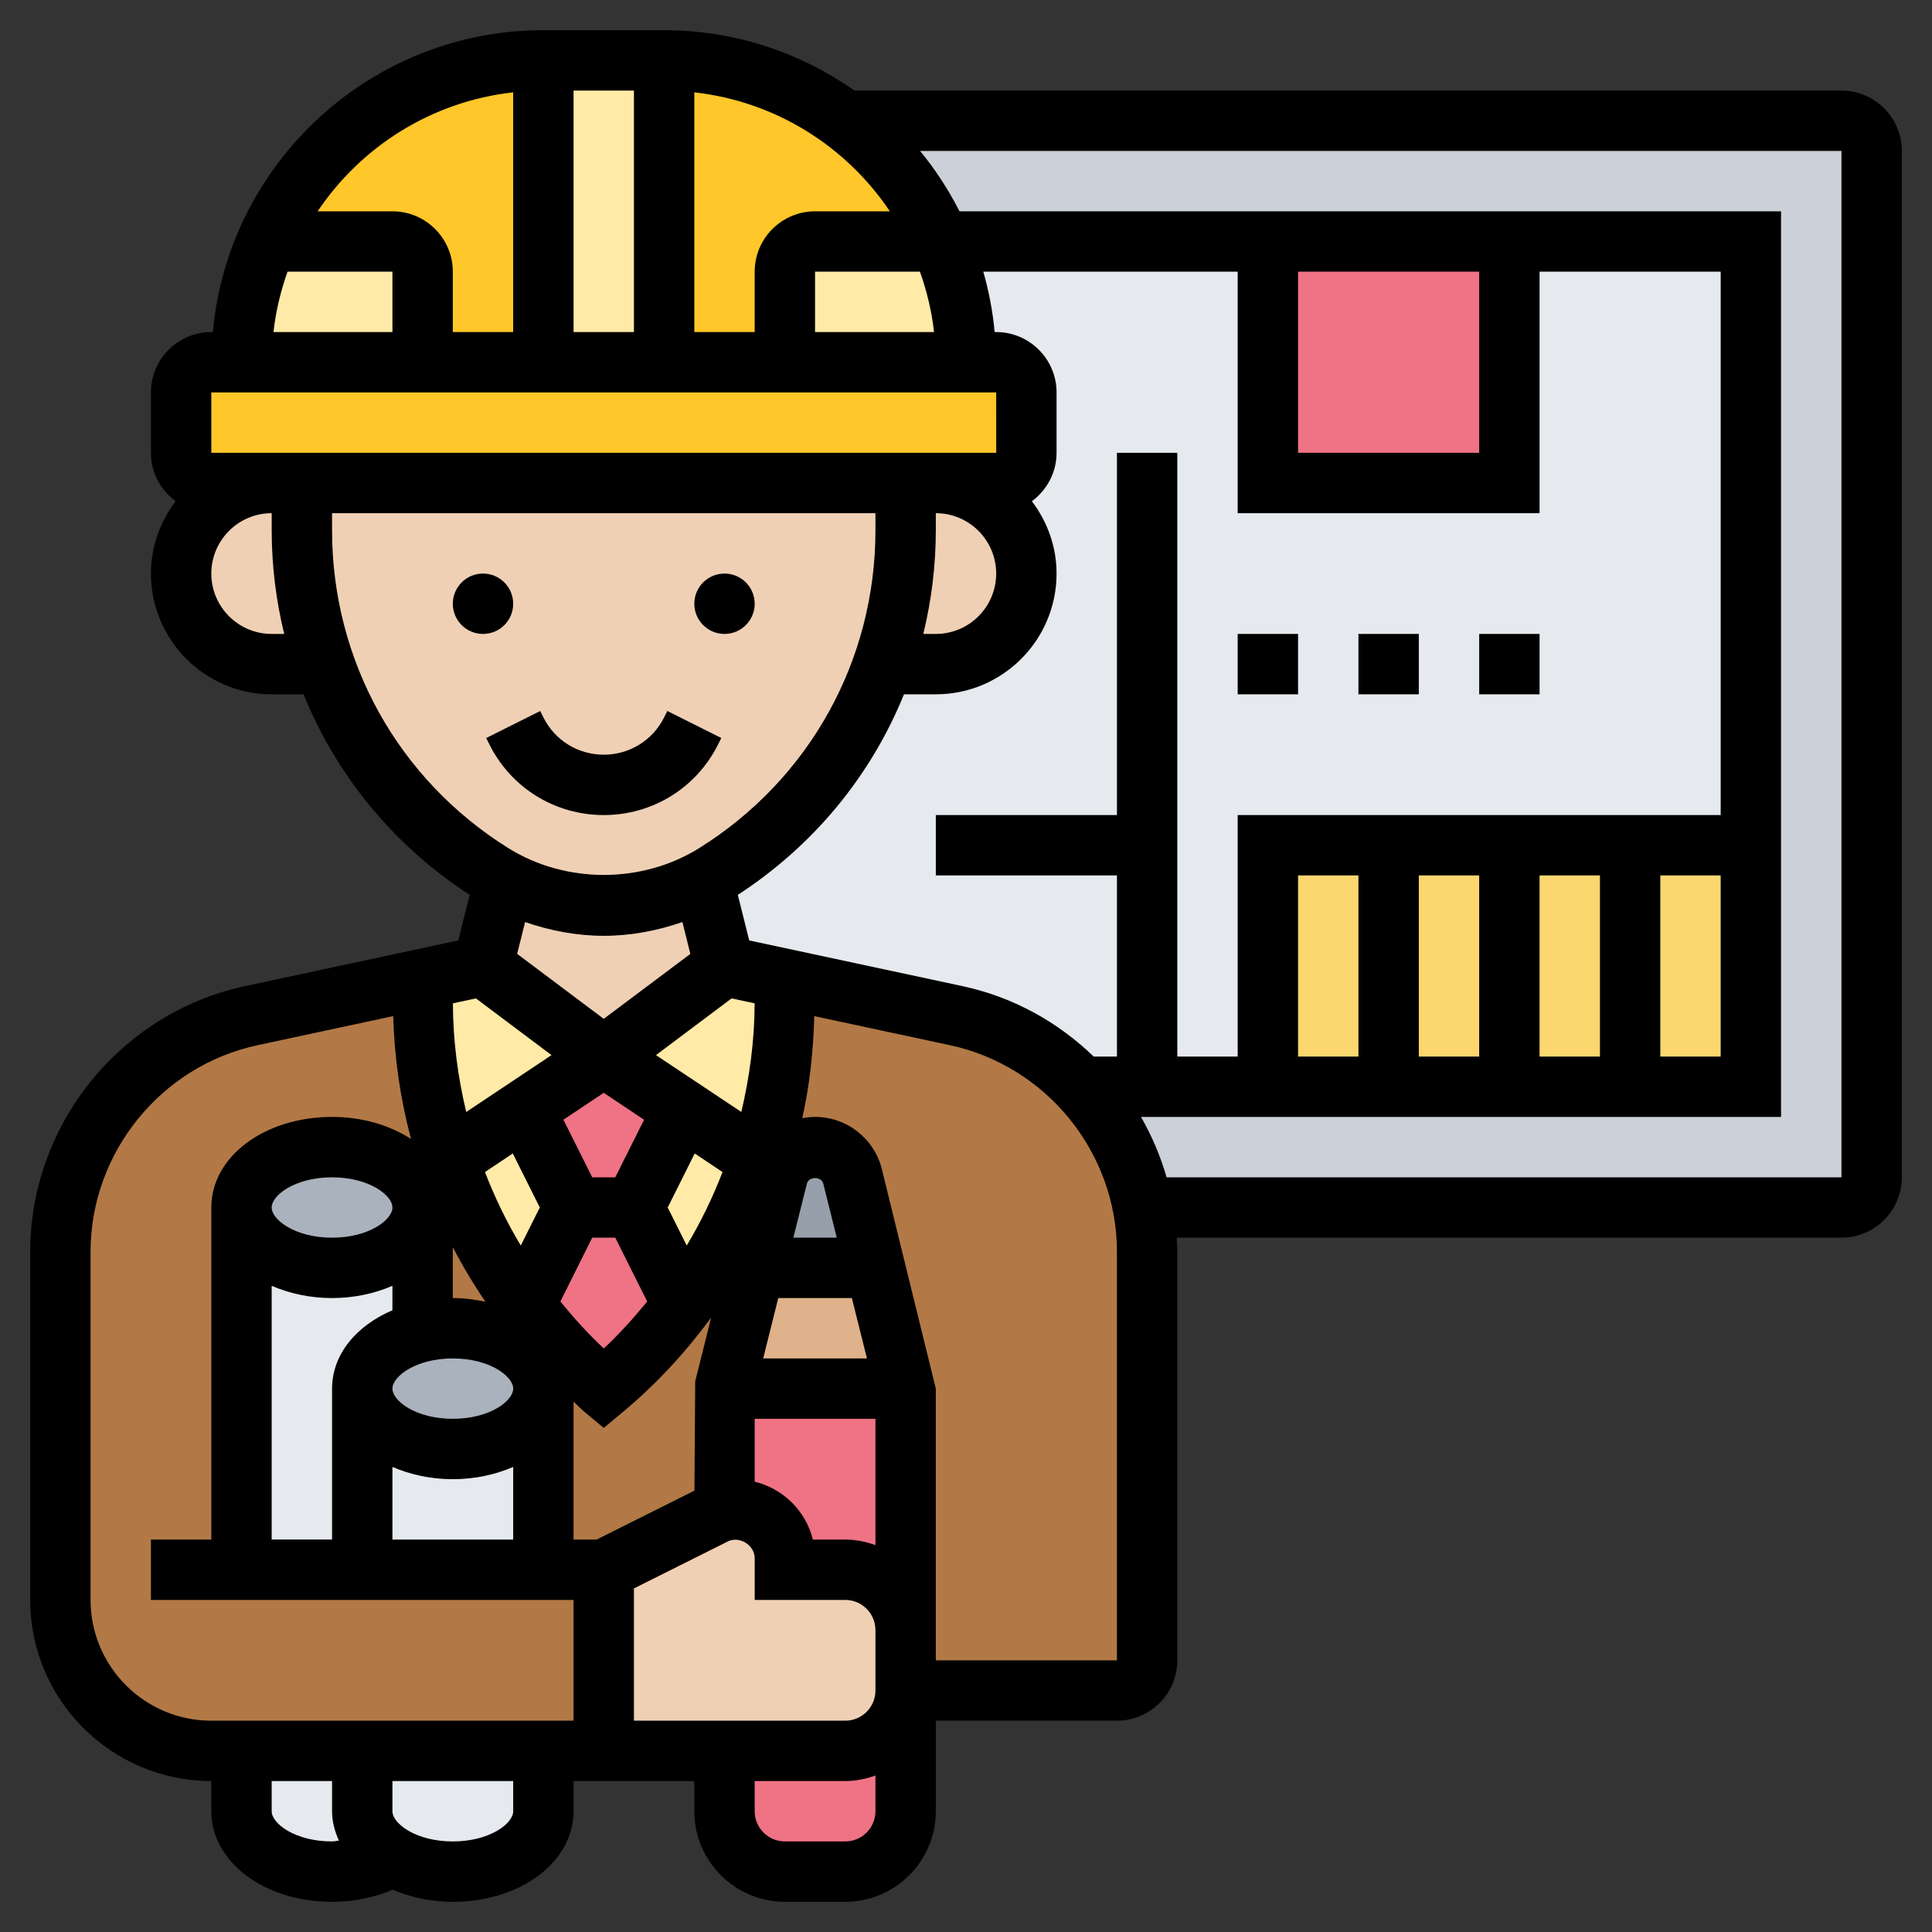
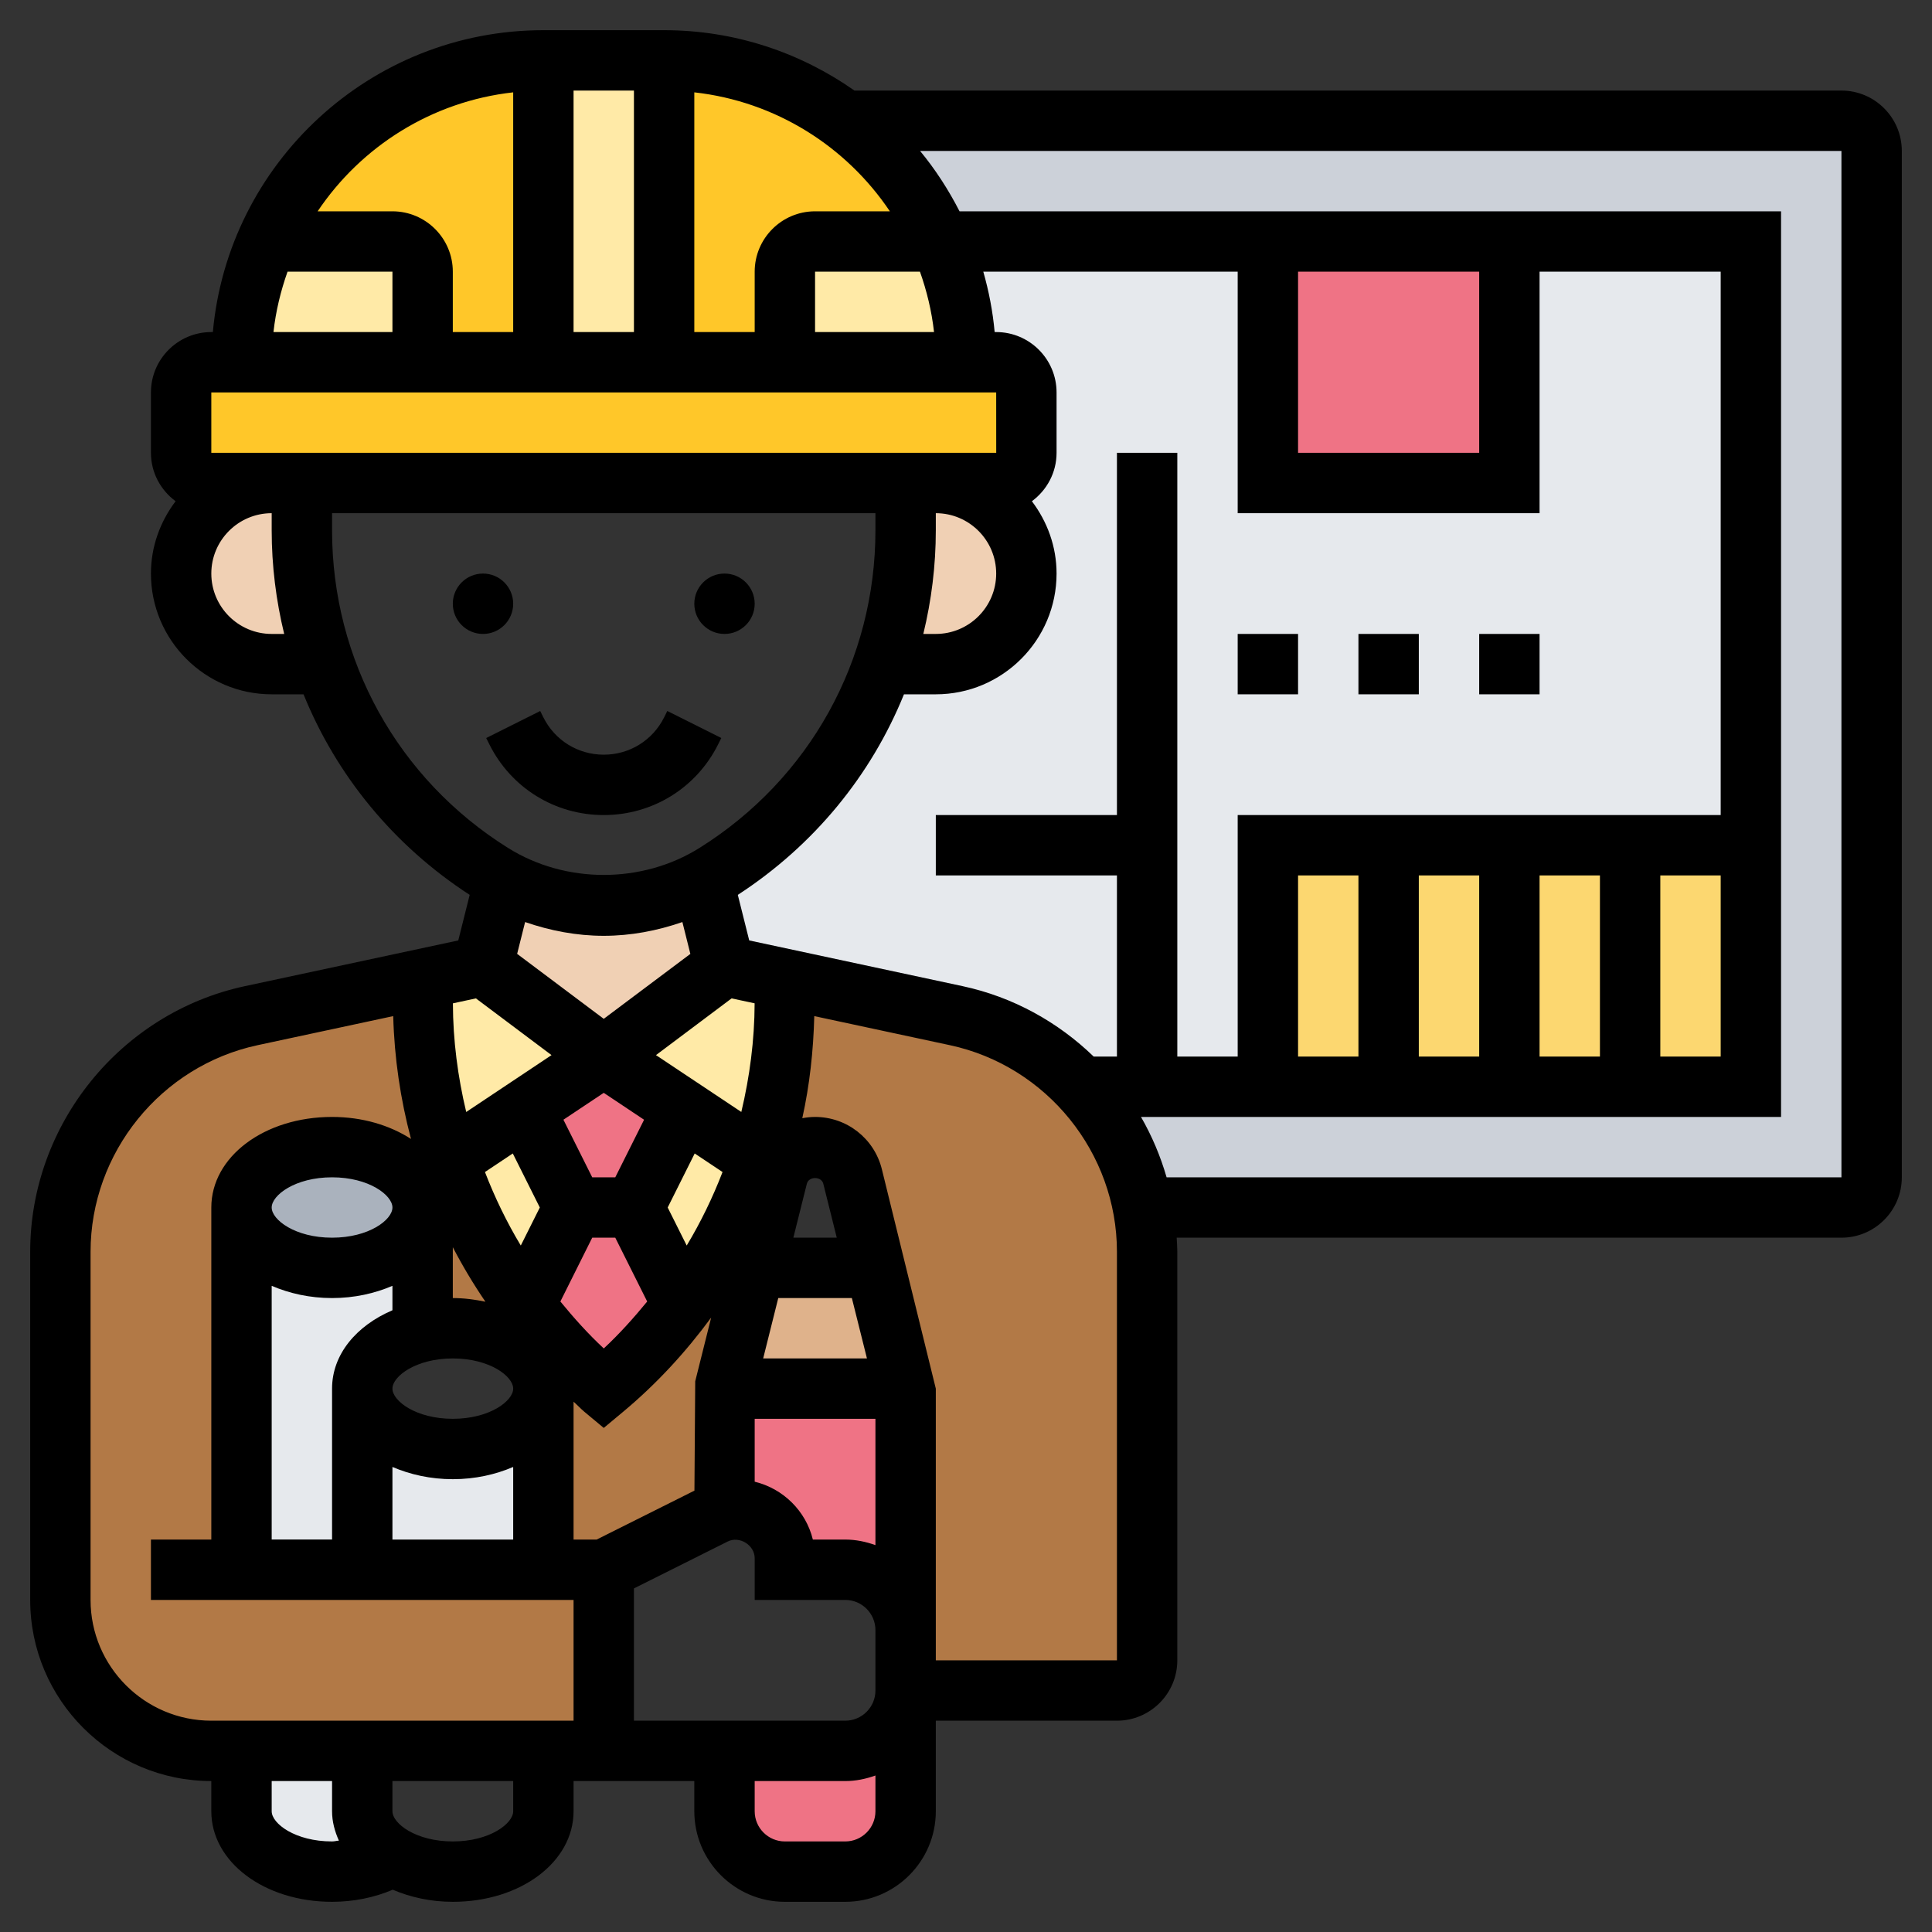
<svg xmlns="http://www.w3.org/2000/svg" id="_x33_0" enable-background="new 0 0 64 64" height="512" viewBox="0 0 64 64" width="512">
  <rect x="0" y="0" width="64" height="64" fill="#333333" stroke="none" />
  <g>
    <g>
      <g>
        <path d="m34 19c0-1.66-1.34-3-3-3h2c.55 0 1-.45 1-1v-2c0-.55-.45-1-1-1h-1c0-1.42-.3-2.78-.84-4h10.84v8h8v-8h8v20h-4-4-4-4v8h-4-2.16c-1.09-1.16-2.52-2-4.16-2.36l-5.68-1.21-2-.43-.71-2.83c.14-.07.27-.15.41-.23 2.62-1.64 4.55-4.1 5.54-6.94h.01 1.75c.83 0 1.58-.34 2.12-.88s.88-1.29.88-2.12z" fill="#e6e9ed" />
      </g>
      <g>
        <path d="m42 8h8v8h-8z" fill="#ef7385" />
      </g>
      <g>
        <path d="m54 28h-4-4-4v8h4 4 4 4v-8z" fill="#fcd770" />
      </g>
      <g>
        <path d="m38 36h4 4 4 4 4v-8-20h-8-8-10.84c-.69-1.6-1.79-2.97-3.17-4h33.01c.55 0 1 .45 1 1v34c0 .55-.45 1-1 1h-23.14c-.28-1.52-1-2.9-2.02-4z" fill="#ccd1d9" />
      </g>
      <g>
        <path d="m27 38c-.52 0-.97.31-1.17.76l-.73-.18c.02-.04.03-.09.05-.14.56-1.67.85-3.44.85-5.25v-.76l5.68 1.21c1.64.36 3.07 1.2 4.16 2.36 1.02 1.1 1.74 2.48 2.02 4 .09.48.14.97.14 1.47v13.53c0 .55-.45 1-1 1h-7v-2-8l-1-4-.76-3.03c-.14-.57-.65-.97-1.24-.97z" fill="#b27946" />
      </g>
      <g>
        <path d="m2 53v-11.53c0-3.77 2.64-7.03 6.32-7.83l5.68-1.21v.76c0 1.81.29 3.58.85 5.25.21.62.45 1.23.73 1.82.49 1.05 1.09 2.06 1.8 2.99l2.62 2.75c.99-.82 1.86-1.75 2.62-2.75 1.07-1.42 1.91-2.99 2.48-4.67l.73.18c-.03.07-.05.14-.07.21l-.76 3.03-1 4v4.04.01c-.12.02-.23.07-.34.12l-3.66 1.83v6h-2-6-4-1c-2.76 0-5-2.24-5-5zm12-13c0-1.1-1.34-2-3-2s-3 .9-3 2v12h4 6v-6c0-1.1-1.34-2-3-2-.35 0-.69.04-1 .12v-.01z" fill="#b27946" />
      </g>
      <g>
        <path d="m30 60c0 1.1-.9 2-2 2h-2c-1.1 0-2-.9-2-2v-2h4c1.1 0 2-.9 2-2z" fill="#ef7385" />
      </g>
      <g>
        <path d="m12 60c0 .59.38 1.12 1 1.49-.53.32-1.23.51-2 .51-1.66 0-3-.9-3-2v-2h4z" fill="#e6e9ed" />
      </g>
      <g>
-         <path d="m18 58v2c0 1.1-1.34 2-3 2-.77 0-1.47-.19-2-.51-.62-.37-1-.9-1-1.49v-2z" fill="#e6e9ed" />
-       </g>
+         </g>
      <g>
        <path d="m11 42c1.66 0 3-.9 3-2v4.11.01c-1.17.27-2 1.01-2 1.88v6h-4v-12c0 1.1 1.34 2 3 2z" fill="#e6e9ed" />
      </g>
      <g>
        <path d="m18 46v6h-6v-6c0 1.1 1.34 2 3 2s3-.9 3-2z" fill="#e6e9ed" />
      </g>
      <g>
-         <path d="m18 46c0 1.1-1.34 2-3 2s-3-.9-3-2c0-.87.83-1.61 2-1.88.31-.08.65-.12 1-.12 1.66 0 3 .9 3 2z" fill="#aab2bd" />
-       </g>
+         </g>
      <g>
        <ellipse cx="11" cy="40" fill="#aab2bd" rx="3" ry="2" />
      </g>
      <g>
        <path d="m30 46v8c0-1.1-.9-2-2-2h-2v-.38c0-.9-.72-1.62-1.62-1.62-.13 0-.26.02-.38.04v-4.04z" fill="#ef7385" />
      </g>
      <g>
        <path d="m29 42 1 4h-6l1-4z" fill="#dfb28b" />
      </g>
      <g>
-         <path d="m27 38c.59 0 1.1.4 1.24.97l.76 3.03h-4l.76-3.03c.02-.07.04-.14.07-.21.2-.45.65-.76 1.17-.76z" fill="#969faa" />
-       </g>
+         </g>
      <g>
        <path d="m14 9v3h-6c0-1.45.31-2.82.87-4.06l.13.06h4c.55 0 1 .45 1 1z" fill="#ffeaa7" />
      </g>
      <g>
        <path d="m18 2v10h-4v-3c0-.55-.45-1-1-1h-4l-.13-.06c1.55-3.5 5.06-5.94 9.13-5.94z" fill="#ffc729" />
      </g>
      <g>
        <path d="m18 2h4v10h-4z" fill="#ffeaa7" />
      </g>
      <g>
        <path d="m27.99 4c1.38 1.03 2.48 2.4 3.17 4h-4.16c-.55 0-1 .45-1 1v3h-4v-10c2.25 0 4.32.74 5.99 2z" fill="#ffc729" />
      </g>
      <g>
        <path d="m32 12h-6v-3c0-.55.45-1 1-1h4.16c.54 1.22.84 2.58.84 4z" fill="#ffeaa7" />
      </g>
      <g>
        <path d="m34 13v2c0 .55-.45 1-1 1h-2-1-20-1-2c-.55 0-1-.45-1-1v-2c0-.55.45-1 1-1h1 6 4 4 4 6 1c.55 0 1 .45 1 1z" fill="#ffc729" />
      </g>
      <g>
        <path d="m17.38 36.75 1.62 3.25-1.62 3.25c-.71-.93-1.31-1.94-1.8-2.99-.28-.59-.52-1.2-.73-1.82z" fill="#ffeaa7" />
      </g>
      <g>
        <path d="m16 32 4 3-2.62 1.75-2.53 1.69c-.56-1.67-.85-3.44-.85-5.25v-.76z" fill="#ffeaa7" />
      </g>
      <g>
        <path d="m25.15 38.44c-.02.05-.03.1-.05.14-.57 1.68-1.41 3.25-2.48 4.67l-1.62-3.25 1.62-3.25z" fill="#ffeaa7" />
      </g>
      <g>
        <path d="m20 35 4-3 2 .43v.76c0 1.81-.29 3.58-.85 5.25l-2.53-1.69z" fill="#ffeaa7" />
      </g>
      <g>
        <path d="m21 40 1.62 3.25c-.76 1-1.63 1.93-2.62 2.75l-2.62-2.75 1.62-3.25z" fill="#ef7385" />
      </g>
      <g>
        <path d="m22.62 36.75-1.62 3.25h-2l-1.62-3.25 2.62-1.75z" fill="#ef7385" />
      </g>
      <g>
-         <path d="m30 54v2c0 1.1-.9 2-2 2h-4-4v-6l3.66-1.83c.11-.05.22-.1.34-.12v-.01c.12-.02.25-.04.38-.04.9 0 1.62.72 1.62 1.62v.38h2c1.1 0 2 .9 2 2z" fill="#f0d0b4" />
-       </g>
+         </g>
      <g>
        <path d="m16 32 .71-2.83c1.33.62 2.3.83 3.29.83 1.15 0 2.28-.29 3.29-.83l.71 2.83-4 3z" fill="#f0d0b4" />
      </g>
      <g>
        <path d="m10 17.57c0 1.53.26 3.03.76 4.43h-.01-1.75c-.83 0-1.58-.34-2.12-.88s-.88-1.29-.88-2.12c0-1.66 1.34-3 3-3h1z" fill="#f0d0b4" />
      </g>
      <g>
-         <path d="m16.71 29.17c-.14-.07-.27-.15-.41-.23-1.96-1.22-3.54-2.91-4.62-4.87-.36-.66-.67-1.35-.92-2.07-.5-1.4-.76-2.9-.76-4.43v-1.57h20v1.57c0 1.53-.26 3.03-.76 4.43-.99 2.84-2.92 5.3-5.54 6.94-.14.08-.27.16-.41.23-1.01.54-2.14.83-3.29.83-.99 0-1.96-.21-3.29-.83z" fill="#f0d0b4" />
-       </g>
+         </g>
      <g>
        <path d="m31 16c1.66 0 3 1.34 3 3 0 .83-.34 1.58-.88 2.12s-1.29.88-2.12.88h-1.75-.01c.5-1.4.76-2.9.76-4.43v-1.57z" fill="#f0d0b4" />
      </g>
    </g>
    <g>
      <path d="m61 3h-32.695c-1.788-1.256-3.959-2-6.305-2h-4c-5.728 0-10.442 4.402-10.949 10h-.051c-1.103 0-2 .897-2 2v2c0 .659.324 1.239.817 1.604-.506.67-.817 1.494-.817 2.396 0 2.206 1.794 4 4 4h1.055c1.088 2.686 2.984 5.007 5.504 6.644l-.378 1.509-7.066 1.514c-4.123.883-7.115 4.584-7.115 8.8v11.533c0 3.309 2.691 6 6 6v1c0 1.682 1.757 3 4 3 .712 0 1.406-.142 2.01-.401.585.249 1.257.401 1.99.401 2.243 0 4-1.318 4-3v-1h4v1c0 1.654 1.346 3 3 3h2c1.654 0 3-1.346 3-3v-3h6c1.103 0 2-.897 2-2v-13.533c0-.157-.012-.312-.021-.467h22.021c1.103 0 2-.897 2-2v-34c0-1.103-.897-2-2-2zm-18 6h6v6h-6zm8 8v-8h6v18h-16v8h-2v-20h-2v12h-6v2h6v6h-.77c-1.178-1.14-2.665-1.973-4.345-2.333l-7.066-1.514-.378-1.509c2.519-1.638 4.416-3.958 5.504-6.644h1.055c2.206 0 4-1.794 4-4 0-.902-.311-1.726-.817-2.396.493-.365.817-.945.817-1.604v-2c0-1.103-.897-2-2-2h-.051c-.062-.688-.192-1.355-.376-2h8.427v8zm-8 18v-6h2v6zm4-6h2v6h-2zm4 0h2v6h-2zm4 0h2v6h-2zm-26 27c0 .551-.448 1-1 1h-7v-4.382l3.105-1.553c.389-.195.895.117.895.553v1.382h3c.552 0 1 .449 1 1zm-11.605-25.456c.835.289 1.711.456 2.605.456s1.77-.167 2.605-.456l.264 1.055-2.869 2.151-2.869-2.152zm2.605 5.658 1.336.891-.954 1.907h-.764l-.954-1.908zm-.236 14.798h-.764v-4.567c.123.109.233.229.359.335l.641.534.641-.534c1.112-.927 2.079-1.982 2.917-3.121l-.528 2.11-.026 3.622zm-4.764-9.685c.323.623.684 1.224 1.08 1.806-.344-.071-.701-.121-1.08-.121zm4.618-.315h.764l1.057 2.114c-.446.544-.917 1.07-1.438 1.555-.522-.485-.992-1.011-1.438-1.555zm-4.618 4c1.221 0 2 .592 2 1s-.779 1-2 1-2-.592-2-1 .779-1 2-1zm7.748-3.74-.63-1.26.895-1.79.922.615c-.326.845-.72 1.659-1.187 2.435zm-5.761-3.05.895 1.79-.63 1.26c-.467-.776-.861-1.59-1.187-2.435zm-7.987 4.385c.587.251 1.262.405 2 .405s1.413-.154 2-.405v.809c-1.199.512-2 1.466-2 2.595v5h-2zm0-2.595c0-.408.779-1 2-1s2 .592 2 1-.779 1-2 1-2-.592-2-1zm4 8.595c.587.251 1.262.405 2 .405s1.413-.154 2-.405v2.405h-4zm15 2.405h-1.073c-.231-.947-.98-1.686-1.927-1.917v-2.083h4v4.184c-.314-.112-.648-.184-1-.184zm-2.719-6 .5-2h2.438l.5 2zm1-4 .447-1.787c.063-.251.482-.251.545 0l.446 1.787zm-4.551-6.048 2.505-1.879.763.163c-.004 1.227-.163 2.431-.441 3.599zm11.27-15.952c0 1.103-.897 2-2 2h-.414c.269-1.108.414-2.259.414-3.434v-.566c1.103 0 2 .897 2 2zm-2.059-8h-3.941v-2h3.475c.226.638.389 1.306.466 2zm-3.941-4c-1.103 0-2 .897-2 2v2h-2v-7.941c2.697.3 5.037 1.793 6.478 3.941zm-8-4h2v8h-2zm-2 .059v7.941h-2v-2c0-1.103-.897-2-2-2h-2.478c1.441-2.148 3.781-3.641 6.478-3.941zm-7.475 5.941h3.475v2h-3.941c.077-.694.24-1.362.466-2zm-2.525 4h26l.001 2h-23.001-1-2zm2 8c-1.103 0-2-.897-2-2s.897-2 2-2v.566c0 1.175.145 2.326.414 3.434zm2-3.434v-.566h18v.566c0 4.308-2.181 8.242-5.834 10.526-1.9 1.188-4.432 1.188-6.332 0-3.653-2.284-5.834-6.218-5.834-10.526zm4.765 15.507 2.505 1.879-2.826 1.884c-.279-1.168-.438-2.372-.441-3.599zm-12.765 19.927v-11.533c0-3.279 2.327-6.157 5.534-6.844l4.492-.963c.037 1.39.239 2.752.589 4.069-.698-.45-1.601-.729-2.615-.729-2.243 0-4 1.318-4 3v11h-2v2h14v4h-12c-2.206 0-4-1.794-4-4zm6 7v-1h2v1c0 .344.09.668.226.973-.077.005-.147.027-.226.027-1.221 0-2-.592-2-1zm8 0c0 .408-.779 1-2 1s-2-.592-2-1v-1h4zm11 1h-2c-.552 0-1-.449-1-1v-1h3c.352 0 .686-.072 1-.184v1.184c0 .551-.448 1-1 1zm9-6h-6v-9l-1.788-7.272c-.254-1.018-1.164-1.728-2.212-1.728-.144 0-.285.016-.423.042.245-1.101.367-2.234.397-3.382l4.492.963c3.207.687 5.534 3.565 5.534 6.844zm24-16h-22.355c-.203-.702-.487-1.374-.848-2h21.203v-30h-27.214c-.366-.714-.8-1.387-1.307-2h30.521z" />
      <circle cx="16" cy="20" r="1" />
      <circle cx="24" cy="20" r="1" />
      <path d="m20 27c1.615 0 3.067-.897 3.789-2.342l.105-.211-1.789-.895-.105.212c-.381.762-1.147 1.236-2 1.236s-1.619-.474-2-1.236l-.105-.211-1.789.895.105.21c.722 1.445 2.174 2.342 3.789 2.342z" />
      <path d="m41 21h2v2h-2z" />
      <path d="m45 21h2v2h-2z" />
      <path d="m49 21h2v2h-2z" />
    </g>
  </g>
</svg>